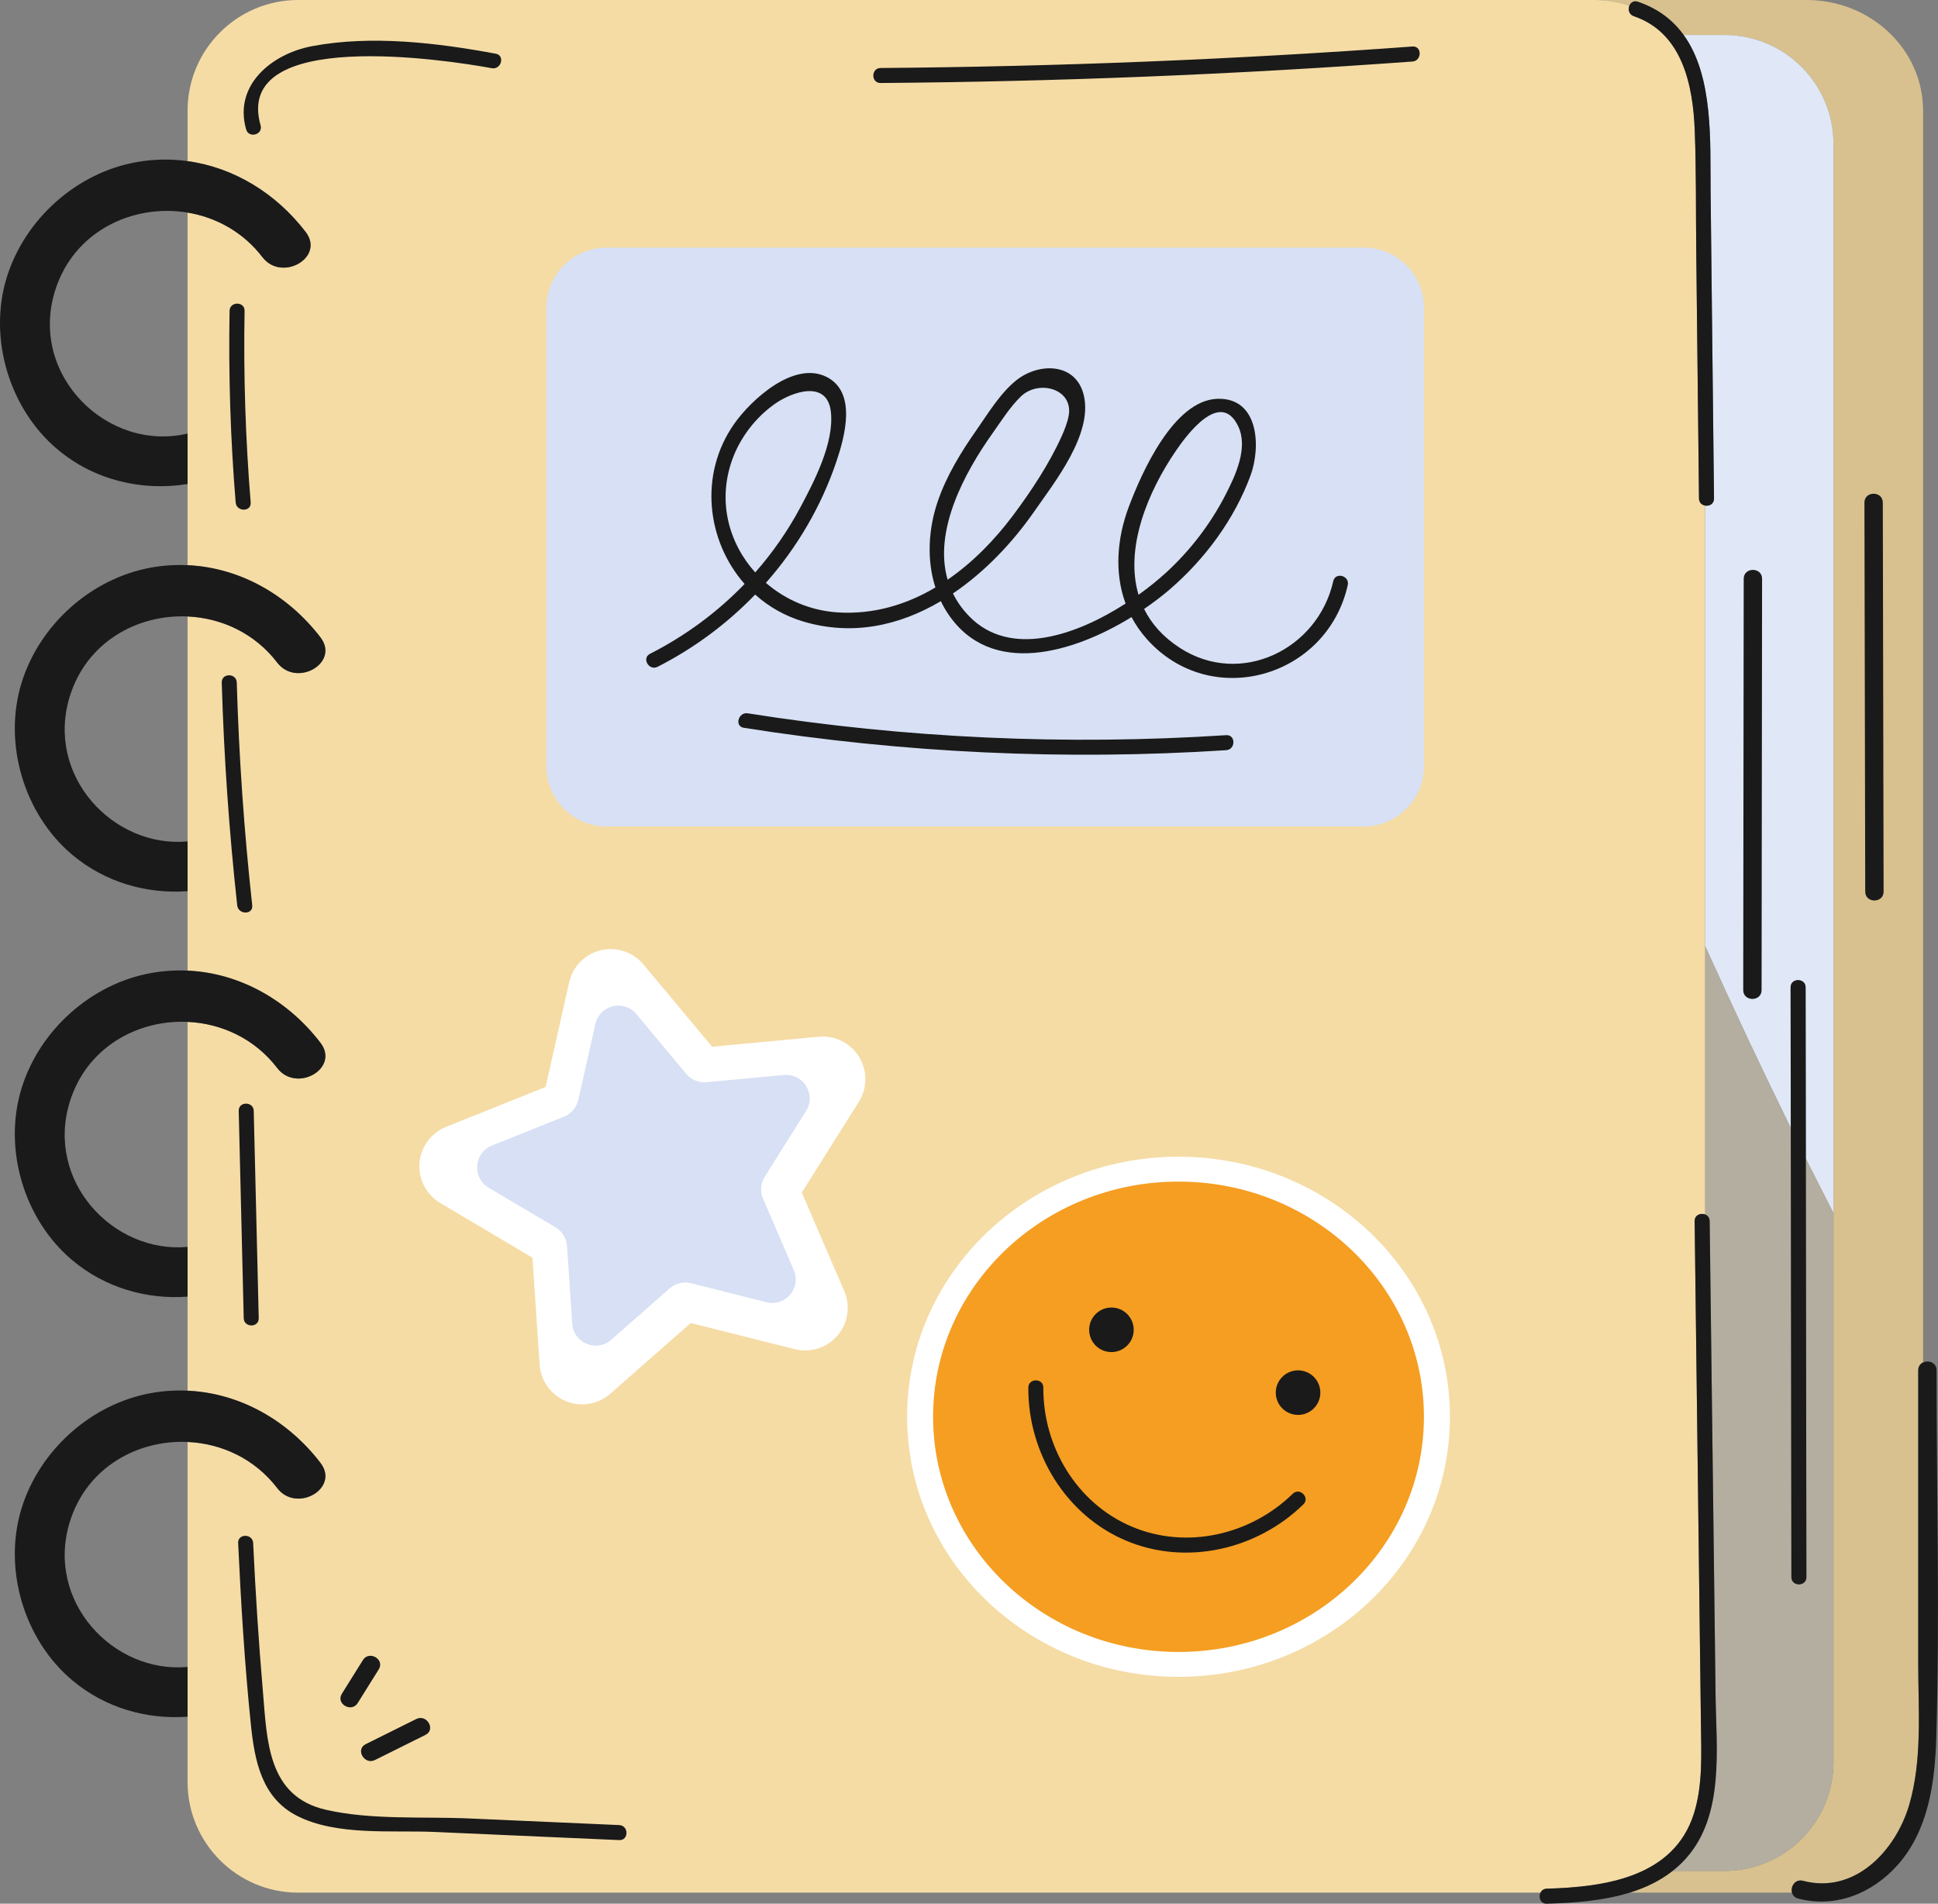
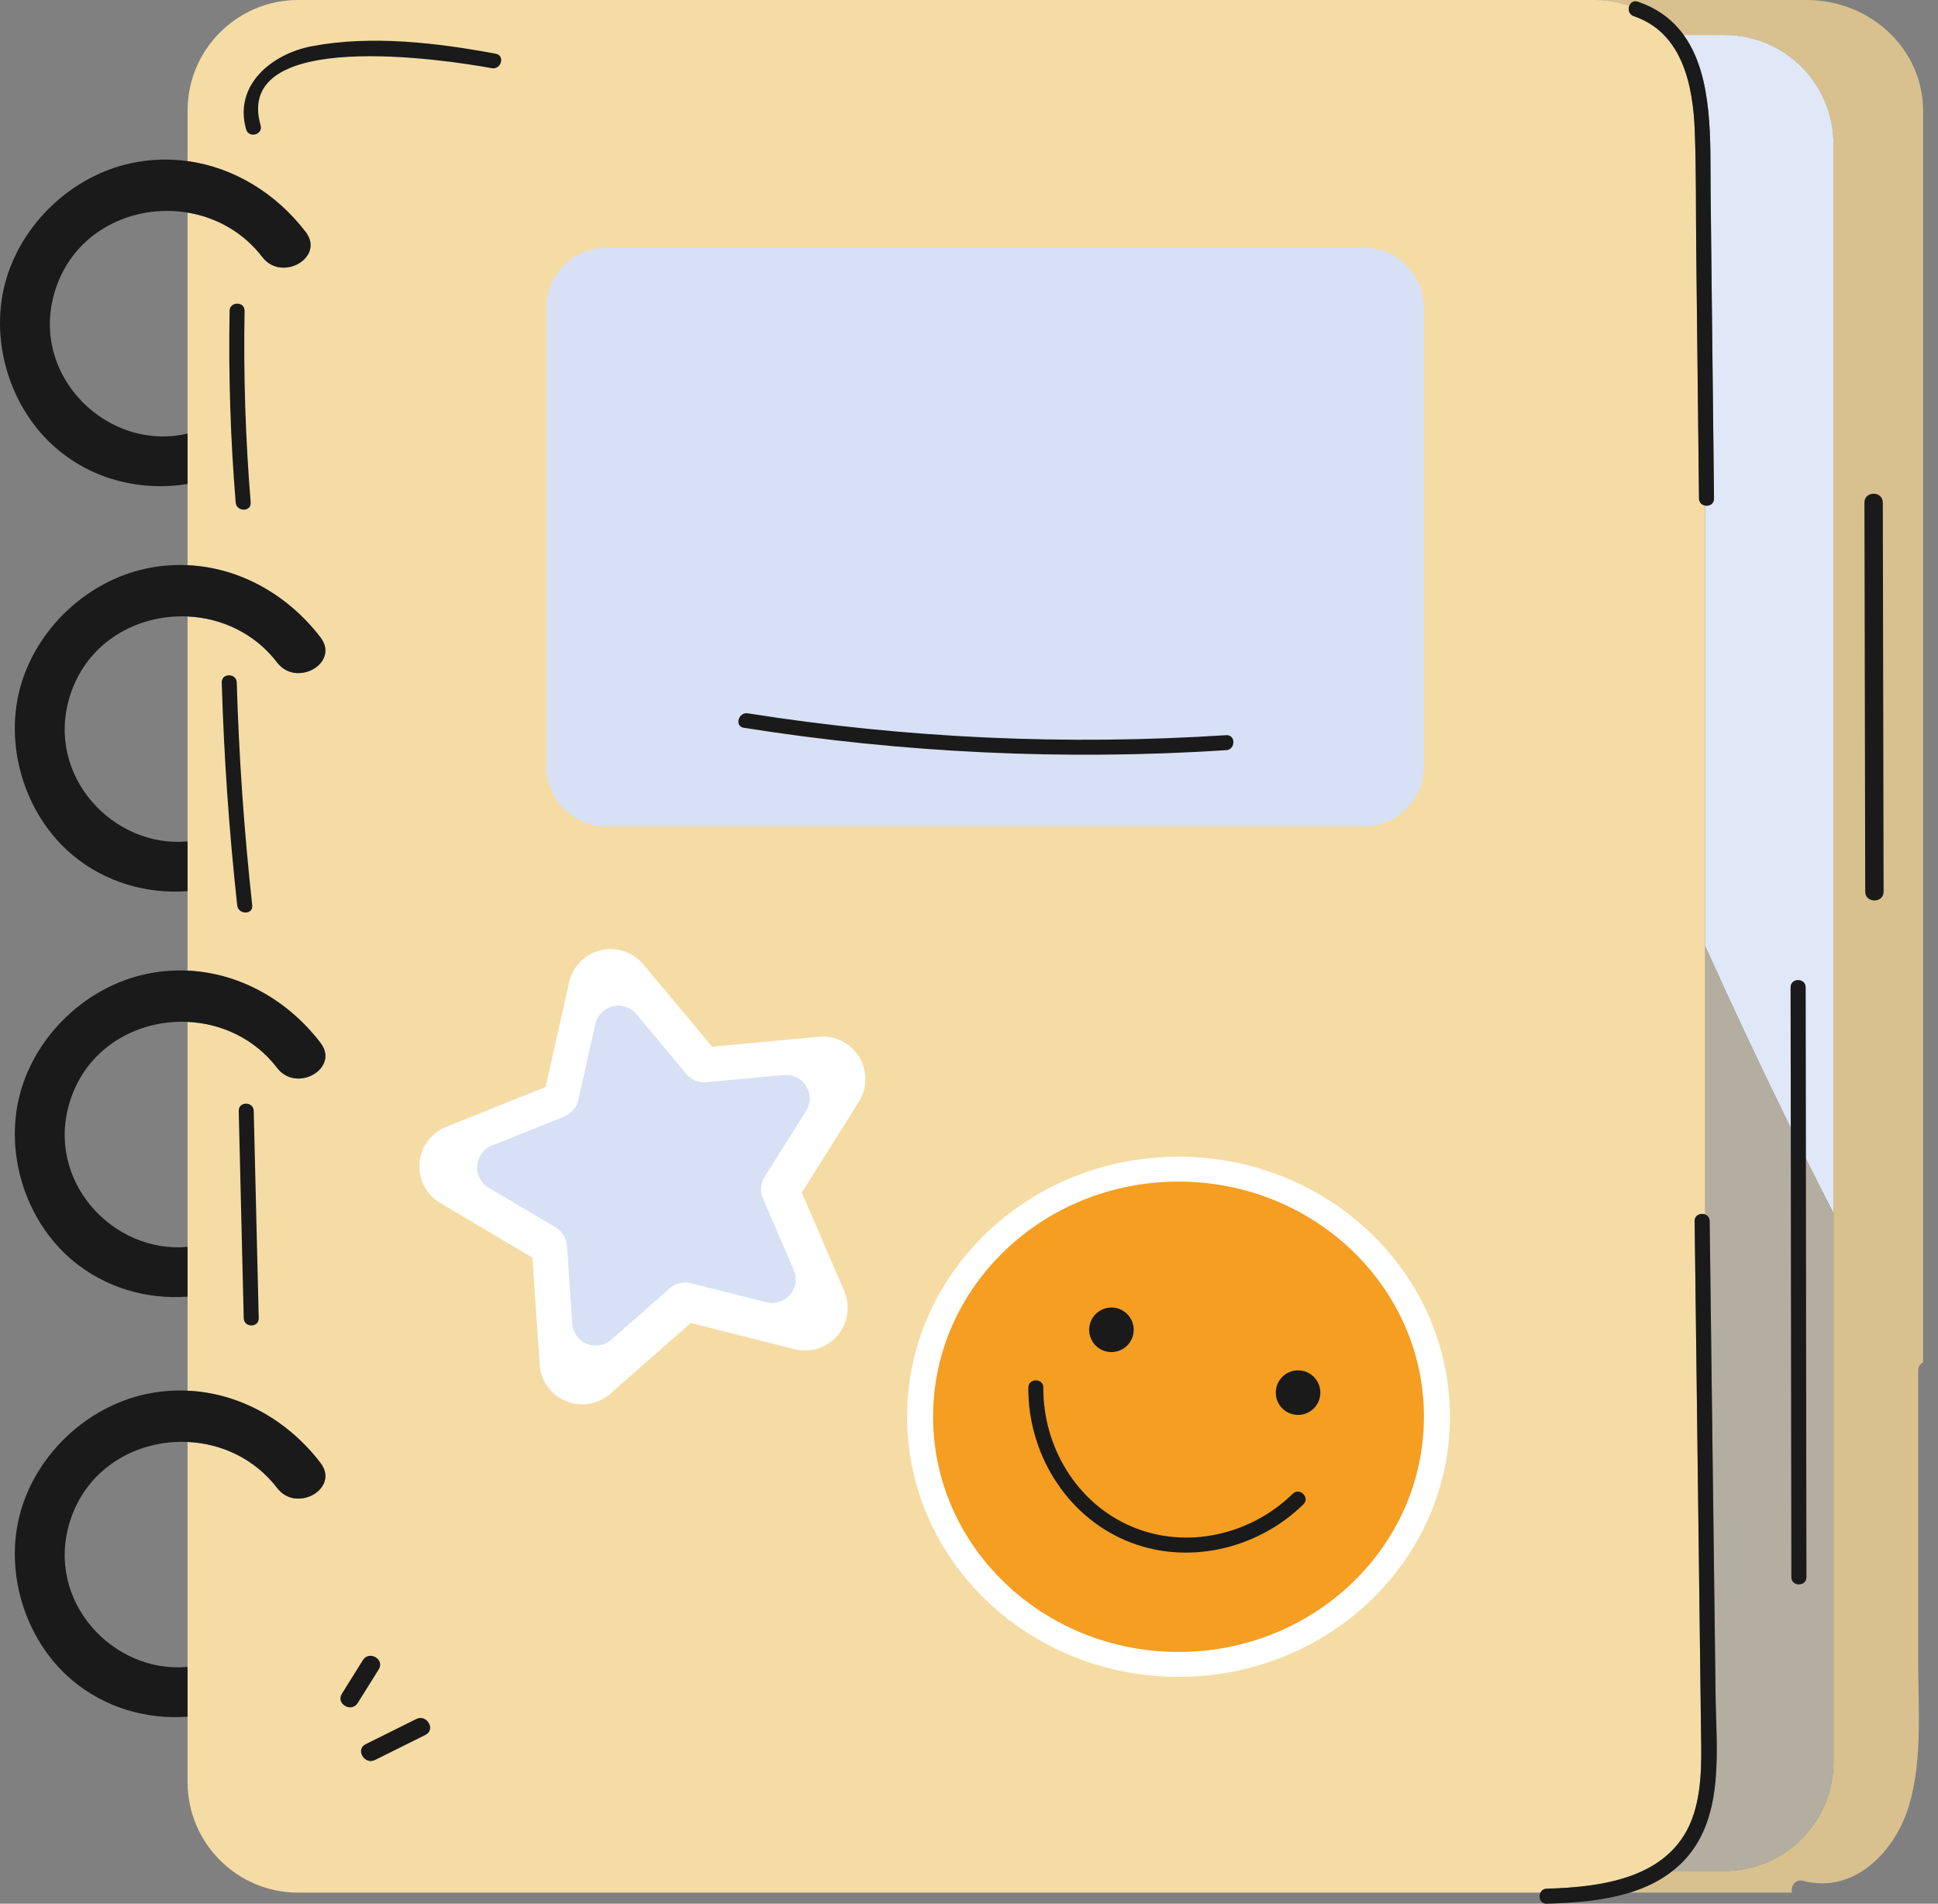
<svg xmlns="http://www.w3.org/2000/svg" width="676" height="664" viewBox="0 0 676 664" fill="none">
  <rect x="0" y="0" width="676" height="664" fill="#808080" stroke="none" />
  <g clip-path="url(#clip0_3_256)">
    <path d="M628.924 656.019C646.967 660.76 661.242 645.524 665.943 629.577C670.604 613.773 669.098 596.223 669.098 579.943C669.098 545.951 669.098 511.962 669.102 477.97C669.102 476.582 669.833 475.668 670.799 475.218V38.604C670.799 17.286 652.598 0 630.154 0H556.147C560.41 0 564.503 0.719 568.339 1.997C568.782 0.897 569.854 0.11 571.311 0.605C578.477 3.041 583.601 7.109 587.288 12.204H601.53C622.521 12.204 639.545 29.226 639.545 50.231V614.552C639.545 635.541 622.521 652.564 601.53 652.564H583.422C578.989 656.055 573.885 658.463 568.469 660.139H625.067C624.494 658.036 626.159 655.288 628.928 656.015L628.924 656.019Z" fill="#D8C18E" />
    <path d="M597.868 173.863C597.889 175.779 596.212 176.603 594.75 176.343V329.899C604.381 351.229 614.328 372.421 624.644 393.418L624.579 344.388C624.579 341.011 629.813 341.019 629.817 344.388C629.845 364.289 629.87 384.19 629.894 404.091C633.069 410.449 636.28 416.786 639.537 423.107V50.231C639.537 29.226 622.513 12.204 601.522 12.204H587.28C597.791 26.738 596.488 49.651 596.679 67.091C597.072 102.683 597.47 138.271 597.864 173.863H597.868Z" fill="#E0E8F7" />
    <path d="M630.097 550.092C630.101 553.469 624.864 553.461 624.86 550.092C624.79 497.867 624.721 445.642 624.652 393.422C614.332 372.421 604.389 351.233 594.758 329.903V423.598C595.639 423.935 596.342 424.706 596.354 425.928L598.42 591.542C598.652 609.985 601.53 633.089 588.177 648.098C586.703 649.758 585.107 651.236 583.418 652.568H601.526C622.517 652.568 639.541 635.545 639.541 614.556V423.107C636.289 416.79 633.077 410.448 629.898 404.091C629.963 452.759 630.028 501.423 630.093 550.092H630.097Z" fill="#B4AEA0" />
    <path d="M539.554 658.763C559.696 658.199 583.869 654.825 590.865 632.533C593.979 622.607 593.431 611.783 593.305 601.516C593.171 590.21 593.021 578.904 592.882 567.597C592.294 520.374 591.701 473.151 591.112 425.928C591.084 423.777 593.203 423.005 594.754 423.598V176.343C593.638 176.148 592.651 175.32 592.631 173.863C592.31 144.986 591.989 116.113 591.669 87.236C591.514 73.351 591.685 59.422 591.153 45.546C590.548 29.742 586.849 11.404 569.919 5.651C568.189 5.062 567.816 3.305 568.339 1.993C564.503 0.714 560.414 -0.004 556.147 -0.004H104.039C82.72 -0.004 65.432 17.282 65.432 38.6V56.199C81.652 58.416 96.357 67.513 106.605 80.886C113.45 89.81 98.274 98.485 91.534 89.688C84.794 80.907 75.347 75.791 65.428 74.147V197.133C83.674 197.953 100.454 207.522 111.769 222.295C118.615 231.219 103.442 239.911 96.703 231.113C88.81 220.793 77.161 215.54 65.428 215.016V338.546C83.674 339.366 100.454 348.935 111.769 363.705C118.615 372.628 103.442 381.324 96.703 372.522C88.81 362.202 77.161 356.949 65.428 356.425V485.071C83.674 485.891 100.454 495.46 111.769 510.229C118.615 519.152 103.442 527.848 96.703 519.047C88.81 508.727 77.161 503.473 65.428 502.95V621.539C65.428 642.857 82.716 660.143 104.035 660.143H537.333C537.714 659.38 538.449 658.795 539.55 658.763H539.554Z" fill="#F5DCA5" />
    <path d="M211.545 86.367H475.734C487.297 86.367 496.687 95.757 496.687 107.319V267.318C496.687 278.88 487.297 288.27 475.734 288.27H211.545C199.982 288.27 190.591 278.88 190.591 267.318V107.319C190.591 95.757 199.978 86.367 211.545 86.367Z" fill="#D7E0F4" />
    <path d="M411.081 403.454C358.8 403.454 316.413 444.063 316.413 494.161C316.413 544.258 358.796 584.872 411.081 584.872C463.367 584.872 505.75 544.258 505.75 494.161C505.75 444.063 463.367 403.454 411.081 403.454Z" fill="white" />
    <path d="M411.081 412.133C363.802 412.133 325.475 448.858 325.475 494.16C325.475 539.463 363.802 576.192 411.081 576.192C458.36 576.192 496.687 539.463 496.687 494.16C496.687 448.858 458.36 412.133 411.081 412.133Z" fill="#F59E22" />
    <path d="M285.625 361.614L248.386 365.085L224.416 336.374C221.229 332.558 216.377 330.626 211.517 331.117C210.855 331.186 210.189 331.296 209.528 331.458C204.034 332.786 199.771 337.117 198.529 342.63L190.319 379.115L155.606 393.04C150.36 395.143 146.763 400.043 146.329 405.678C145.894 411.313 148.696 416.709 153.556 419.591L185.723 438.672L188.237 475.985C188.618 481.624 192.167 486.557 197.392 488.712C199.702 489.666 202.163 490.003 204.554 489.76C207.575 489.451 210.49 488.217 212.857 486.138L240.944 461.447L277.209 470.581C278.914 471.012 280.648 471.13 282.341 470.955C286.088 470.573 289.62 468.775 292.146 465.811C295.808 461.508 296.713 455.495 294.476 450.307L279.669 415.966L299.568 384.3C302.576 379.513 302.604 373.436 299.645 368.621C296.685 363.806 291.248 361.09 285.617 361.614H285.625Z" fill="white" />
    <path d="M273.461 374.95L246.433 377.467C243.746 377.719 241.103 376.631 239.373 374.556L221.976 353.718C217.615 348.497 209.166 350.543 207.672 357.177L201.716 383.658C201.123 386.293 199.272 388.465 196.767 389.472L171.574 399.577C165.261 402.11 164.595 410.777 170.441 414.249L193.787 428.096C196.109 429.473 197.607 431.904 197.786 434.6L199.613 461.683C200.072 468.466 208.111 471.783 213.218 467.293L233.604 449.369C235.634 447.587 238.407 446.913 241.025 447.575L267.347 454.209C273.94 455.869 279.58 449.252 276.888 443.004L266.141 418.077C265.073 415.596 265.292 412.75 266.73 410.465L281.171 387.483C284.789 381.726 280.233 374.317 273.461 374.95Z" fill="#D7E0F4" />
-     <path d="M229.381 232.575C242.101 226.104 253.608 217.55 263.409 207.38C268.065 211.554 273.681 214.822 280.112 216.754C297.395 221.942 313.863 218.151 328.179 209.678C328.918 211.221 329.766 212.715 330.737 214.156C345.576 236.253 374.159 227.878 394.695 215.24C396.124 217.935 397.902 220.513 400.062 222.933C422.417 247.953 462.867 236.354 470.114 204.088C470.853 200.803 465.803 199.403 465.064 202.695C459.708 226.538 432.697 239.724 411.511 225.953C405.588 222.105 401.585 217.481 399.076 212.402C402.397 210.137 405.442 207.806 408.073 205.537C420.35 194.953 430.618 181.069 436.221 165.796C439.83 155.959 439.152 138.73 424.759 139.099C409.36 139.497 398.166 165.037 393.761 176.721C389.571 187.828 388.694 199.849 392.616 210.518C375.487 221.54 352.421 229.668 338.089 214.972C335.637 212.459 333.782 209.779 332.405 206.994C343.554 199.468 353.237 189.205 360.744 178.41C367.825 168.224 381.223 151.453 378.053 137.918C375.349 126.392 362.324 126.368 354.464 132.677C348.873 137.163 344.654 144.214 340.603 150.004C335.195 157.733 330.184 165.877 327.111 174.845C323.839 184.398 323.173 195.237 326.283 204.904C316.189 210.884 304.809 214.351 292.406 213.616C282.751 213.043 273.965 209.199 267.156 203.296C277.984 191.031 286.445 176.688 291.748 160.973C294.639 152.411 298.967 136.899 288.386 131.499C276.977 125.678 262.02 139.387 256.072 147.872C243.677 165.561 246.535 188.734 259.73 203.678C250.234 213.531 239.089 221.764 226.734 228.048C223.73 229.579 226.377 234.097 229.377 232.571L229.381 232.575ZM410.314 157.019C413.797 151.96 425.649 135.652 431.885 148.644C435.502 156.187 430.935 165.829 427.557 172.43C422.291 182.713 415.186 192.002 406.66 199.796C403.972 202.253 400.736 204.883 397.131 207.457C392.291 191.206 400.302 171.561 410.314 157.019ZM346.14 151.23C349.25 146.853 352.251 141.986 356.136 138.251C362.316 132.311 374.532 135.567 372.758 145.075C372.316 147.438 371.272 150.069 370.334 152.143C365.962 161.834 359.673 171.33 353.327 179.814C346.952 188.336 339.287 196.195 330.542 202.2C325.584 185.1 336.368 164.984 346.14 151.23ZM255.374 160.437C258.135 152.687 263.457 145.721 270.148 140.963C276.45 136.481 288.569 132.449 289.819 143.634C291.025 154.445 284.034 167.867 279.162 176.993C274.781 185.198 269.491 192.785 263.437 199.663C254.237 189.464 250.205 174.951 255.374 160.433V160.437Z" fill="#1A1A1A" />
    <path d="M19.212 101.372C25.708 80.578 46.415 70.993 65.432 74.151C75.351 75.791 84.798 80.907 91.538 89.692C98.278 98.493 113.45 89.814 106.609 80.891C96.357 67.518 81.656 58.42 65.436 56.203C59.675 55.399 53.702 55.468 47.677 56.536C26.687 60.239 8.652 76.441 2.363 96.728C-4.17 117.838 3.183 142.611 20.122 156.792C32.903 167.509 49.545 171.403 65.432 168.821V151.222C37.564 157.823 9.976 130.931 19.212 101.372Z" fill="#1A1A1A" />
    <path d="M24.381 242.781C30.284 223.871 47.97 214.233 65.432 215.02C77.165 215.544 88.814 220.797 96.707 231.117C103.446 239.919 118.619 231.223 111.773 222.3C100.458 207.53 83.678 197.961 65.432 197.137C61.295 196.93 57.084 197.19 52.842 197.941C31.855 201.66 13.816 217.846 7.531 238.133C0.999 259.259 8.352 284.036 25.29 298.213C36.695 307.761 51.169 311.882 65.432 310.834V293.479C39.468 295.886 15.72 270.501 24.381 242.777V242.781Z" fill="#1A1A1A" />
    <path d="M24.381 384.186C30.284 365.276 47.97 355.642 65.432 356.425C77.165 356.949 88.814 362.207 96.707 372.522C103.446 381.324 118.619 372.628 111.773 363.705C100.458 348.931 83.678 339.366 65.432 338.546C61.295 338.355 57.084 338.615 52.842 339.366C31.855 343.069 13.816 359.251 7.531 379.558C0.999 400.669 8.352 425.441 25.29 439.622C36.695 449.17 51.169 453.307 65.432 452.264V434.908C39.468 437.3 15.72 411.914 24.381 384.186Z" fill="#1A1A1A" />
    <path d="M24.381 530.71C30.284 511.8 47.97 502.162 65.432 502.946C77.165 503.469 88.814 508.727 96.707 519.043C103.446 527.844 118.619 519.148 111.773 510.225C100.458 495.455 83.678 485.887 65.432 485.067C61.295 484.855 57.084 485.119 52.842 485.87C31.855 489.589 13.816 505.775 7.531 526.066C0.999 547.193 8.352 571.97 25.29 586.146C36.695 595.699 51.169 599.819 65.432 598.768V581.413C39.447 583.804 15.72 558.438 24.381 530.71Z" fill="#1A1A1A" />
    <path d="M82.586 238.064C82.488 234.698 77.247 234.686 77.348 238.064C78.112 264.042 79.91 289.951 82.744 315.787C83.109 319.104 88.351 319.141 87.981 315.787C85.148 289.951 83.349 264.042 82.586 238.064Z" fill="#1A1A1A" />
    <path d="M83.268 387.47C83.848 411.573 84.433 435.672 85.014 459.774C85.095 463.14 90.332 463.152 90.251 459.774C89.671 435.672 89.086 411.573 88.505 387.47C88.424 384.105 83.187 384.093 83.268 387.47Z" fill="#1A1A1A" />
-     <path d="M215.999 636.572C198.561 635.801 181.123 635.034 163.681 634.266C147.478 633.552 129.626 634.859 113.747 631.254C93.227 626.598 93.166 607.038 91.68 589.674C90.21 572.542 89.114 555.382 88.306 538.209C88.148 534.851 82.91 534.831 83.069 538.209C84.059 559.332 85.338 580.491 87.51 601.533C88.822 614.207 91.29 627.133 103.702 633.406C117.579 640.413 136.633 638.314 151.607 638.972C173.068 639.918 194.534 640.864 215.995 641.814C219.365 641.964 219.357 636.723 215.995 636.572H215.999Z" fill="#1A1A1A" />
    <path d="M85.314 108.432C85.375 105.062 80.138 105.062 80.077 108.432C79.675 130.744 80.385 153.016 82.204 175.255C82.476 178.592 87.718 178.621 87.442 175.255C85.623 153.016 84.912 130.744 85.314 108.432Z" fill="#1A1A1A" />
    <path d="M569.919 5.655C586.853 11.408 590.548 29.746 591.153 45.55C591.685 59.427 591.514 73.356 591.668 87.24C591.989 116.117 592.31 144.99 592.631 173.867C592.647 175.324 593.638 176.148 594.754 176.347C596.216 176.607 597.893 175.783 597.872 173.867C597.478 138.275 597.081 102.687 596.687 67.096C596.492 49.651 597.799 26.738 587.288 12.208C583.605 7.113 578.477 3.041 571.311 0.609C569.854 0.114 568.782 0.901 568.339 2.002C567.816 3.313 568.189 5.075 569.919 5.659V5.655Z" fill="#1A1A1A" />
    <path d="M588.177 648.094C601.53 633.085 598.652 609.981 598.42 591.538L596.354 425.924C596.338 424.702 595.639 423.931 594.758 423.594C593.207 423.001 591.092 423.773 591.116 425.924C591.705 473.147 592.294 520.37 592.887 567.593C593.029 578.9 593.175 590.206 593.309 601.513C593.431 611.78 593.983 622.607 590.869 632.529C583.873 654.821 559.7 658.195 539.558 658.759C538.457 658.787 537.723 659.376 537.341 660.139C536.553 661.715 537.284 664.061 539.558 664C548.957 663.736 559.18 663.018 568.473 660.139C573.89 658.463 578.989 656.051 583.427 652.564C585.116 651.236 586.707 649.754 588.185 648.094H588.177Z" fill="#1A1A1A" />
    <path d="M450.931 521.012C436.253 535.363 413.866 540.588 394.707 532.444C375.523 524.288 363.789 504.529 363.932 483.991C363.956 480.621 358.718 480.617 358.694 483.991C358.536 506.559 371.573 528.356 392.652 537.312C413.749 546.275 438.486 540.498 454.633 524.714C457.049 522.355 453.342 518.653 450.931 521.012Z" fill="#1A1A1A" />
    <path d="M427.711 256.422C371.946 260.039 316.039 257.526 260.839 248.802C257.542 248.282 256.121 253.328 259.446 253.852C315.122 262.649 371.459 265.305 427.711 261.659C431.057 261.444 431.081 256.203 427.711 256.422Z" fill="#1A1A1A" />
-     <path d="M307.156 28.954C369.068 28.467 430.939 25.97 492.688 21.46C496.03 21.216 496.058 15.975 492.688 16.223C430.939 20.733 369.072 23.23 307.156 23.717C303.786 23.746 303.778 28.983 307.156 28.954Z" fill="#1A1A1A" />
    <path d="M171.538 23.786C174.834 24.399 176.247 19.353 172.93 18.736C152.366 14.915 129.585 12.195 108.842 16.105C94.884 18.732 81.437 29.608 85.846 45.124C86.768 48.36 91.822 46.983 90.897 43.731C81.148 9.435 155.886 20.883 171.533 23.79L171.538 23.786Z" fill="#1A1A1A" />
-     <path d="M614.466 345.33C614.523 297.511 614.579 249.687 614.636 201.867C614.64 197.746 608.234 197.738 608.229 201.867C608.173 249.687 608.116 297.506 608.059 345.33C608.055 349.451 614.462 349.459 614.466 345.33Z" fill="#1A1A1A" />
    <path d="M630.097 550.092C630.032 501.423 629.967 452.759 629.902 404.091C629.878 384.19 629.849 364.289 629.825 344.388C629.821 341.019 624.583 341.011 624.587 344.388L624.652 393.418C624.721 445.643 624.79 497.867 624.86 550.088C624.864 553.457 630.101 553.465 630.097 550.088V550.092Z" fill="#1A1A1A" />
    <path d="M130.795 613.883C136.67 610.959 142.549 608.036 148.424 605.113C152.114 603.278 148.874 597.749 145.188 599.584C139.313 602.507 133.434 605.426 127.559 608.349C123.868 610.184 127.108 615.713 130.791 613.883H130.795Z" fill="#1A1A1A" />
    <path d="M126.585 579.029C124.14 582.943 121.692 586.857 119.248 590.77C117.056 594.278 122.598 597.497 124.778 594.006C127.222 590.092 129.67 586.179 132.114 582.265C134.307 578.757 128.765 575.538 126.585 579.029Z" fill="#1A1A1A" />
    <path d="M657.023 310.989C656.93 265.759 656.837 220.534 656.747 175.304C656.739 171.183 650.332 171.175 650.34 175.304C650.434 220.534 650.523 265.759 650.617 310.989C650.625 315.109 657.031 315.118 657.023 310.989Z" fill="#1A1A1A" />
-     <path d="M675.513 477.97C675.513 475.238 672.699 474.325 670.799 475.218C669.837 475.672 669.102 476.582 669.102 477.97C669.102 511.962 669.102 545.951 669.098 579.943C669.098 596.222 670.604 613.769 665.943 629.577C661.242 645.524 646.967 660.76 628.924 656.019C626.155 655.292 624.49 658.04 625.063 660.143C625.314 661.069 625.996 661.877 627.218 662.197C640.186 665.608 652.967 660.472 661.794 650.631C672.63 638.553 674.924 621.831 675.395 606.201C676.678 563.533 675.505 520.662 675.505 477.978L675.513 477.97Z" fill="#1A1A1A" />
    <path d="M387.683 471.596C391.974 471.596 395.454 468.117 395.454 463.826C395.454 459.535 391.974 456.056 387.683 456.056C383.391 456.056 379.912 459.535 379.912 463.826C379.912 468.117 383.391 471.596 387.683 471.596Z" fill="#1A1A1A" />
    <path d="M452.782 477.97C448.49 477.97 445.011 481.449 445.011 485.741C445.011 490.032 448.49 493.511 452.782 493.511C457.073 493.511 460.553 490.032 460.553 485.741C460.553 481.449 457.073 477.97 452.782 477.97Z" fill="#1A1A1A" />
  </g>
  <defs>
    <clipPath id="clip0_3_256">
      <rect width="676" height="664" fill="white" />
    </clipPath>
  </defs>
</svg>